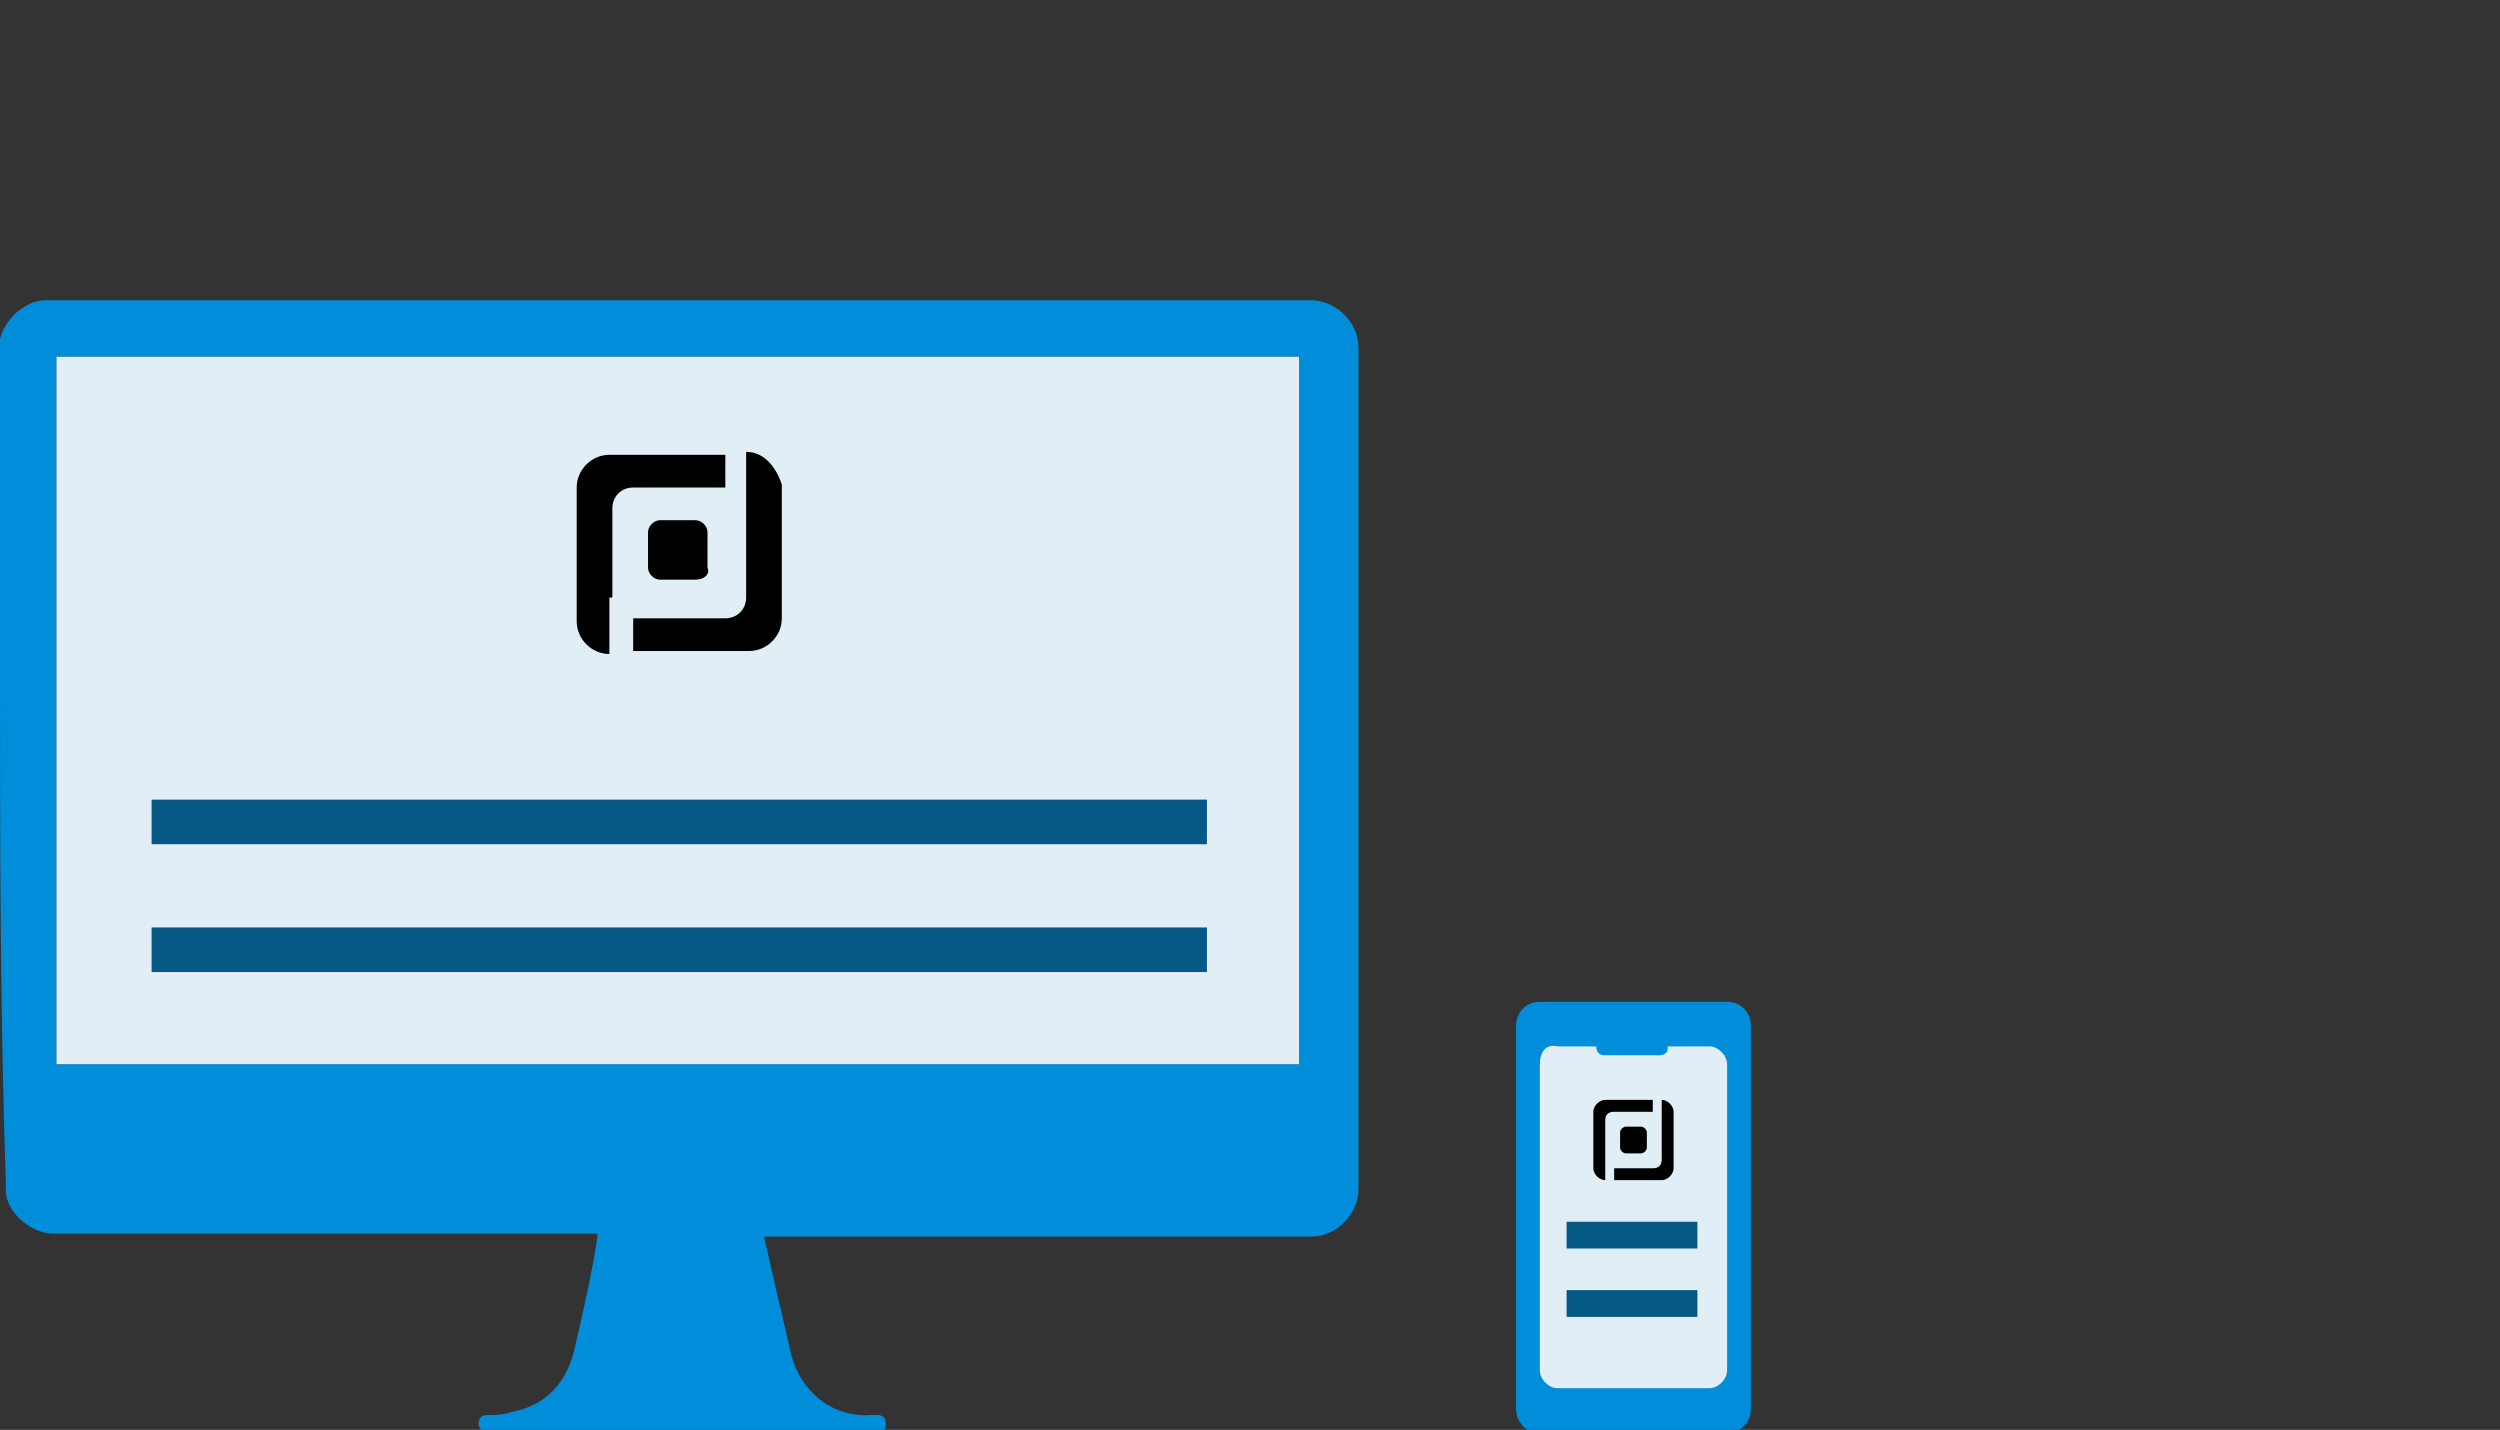
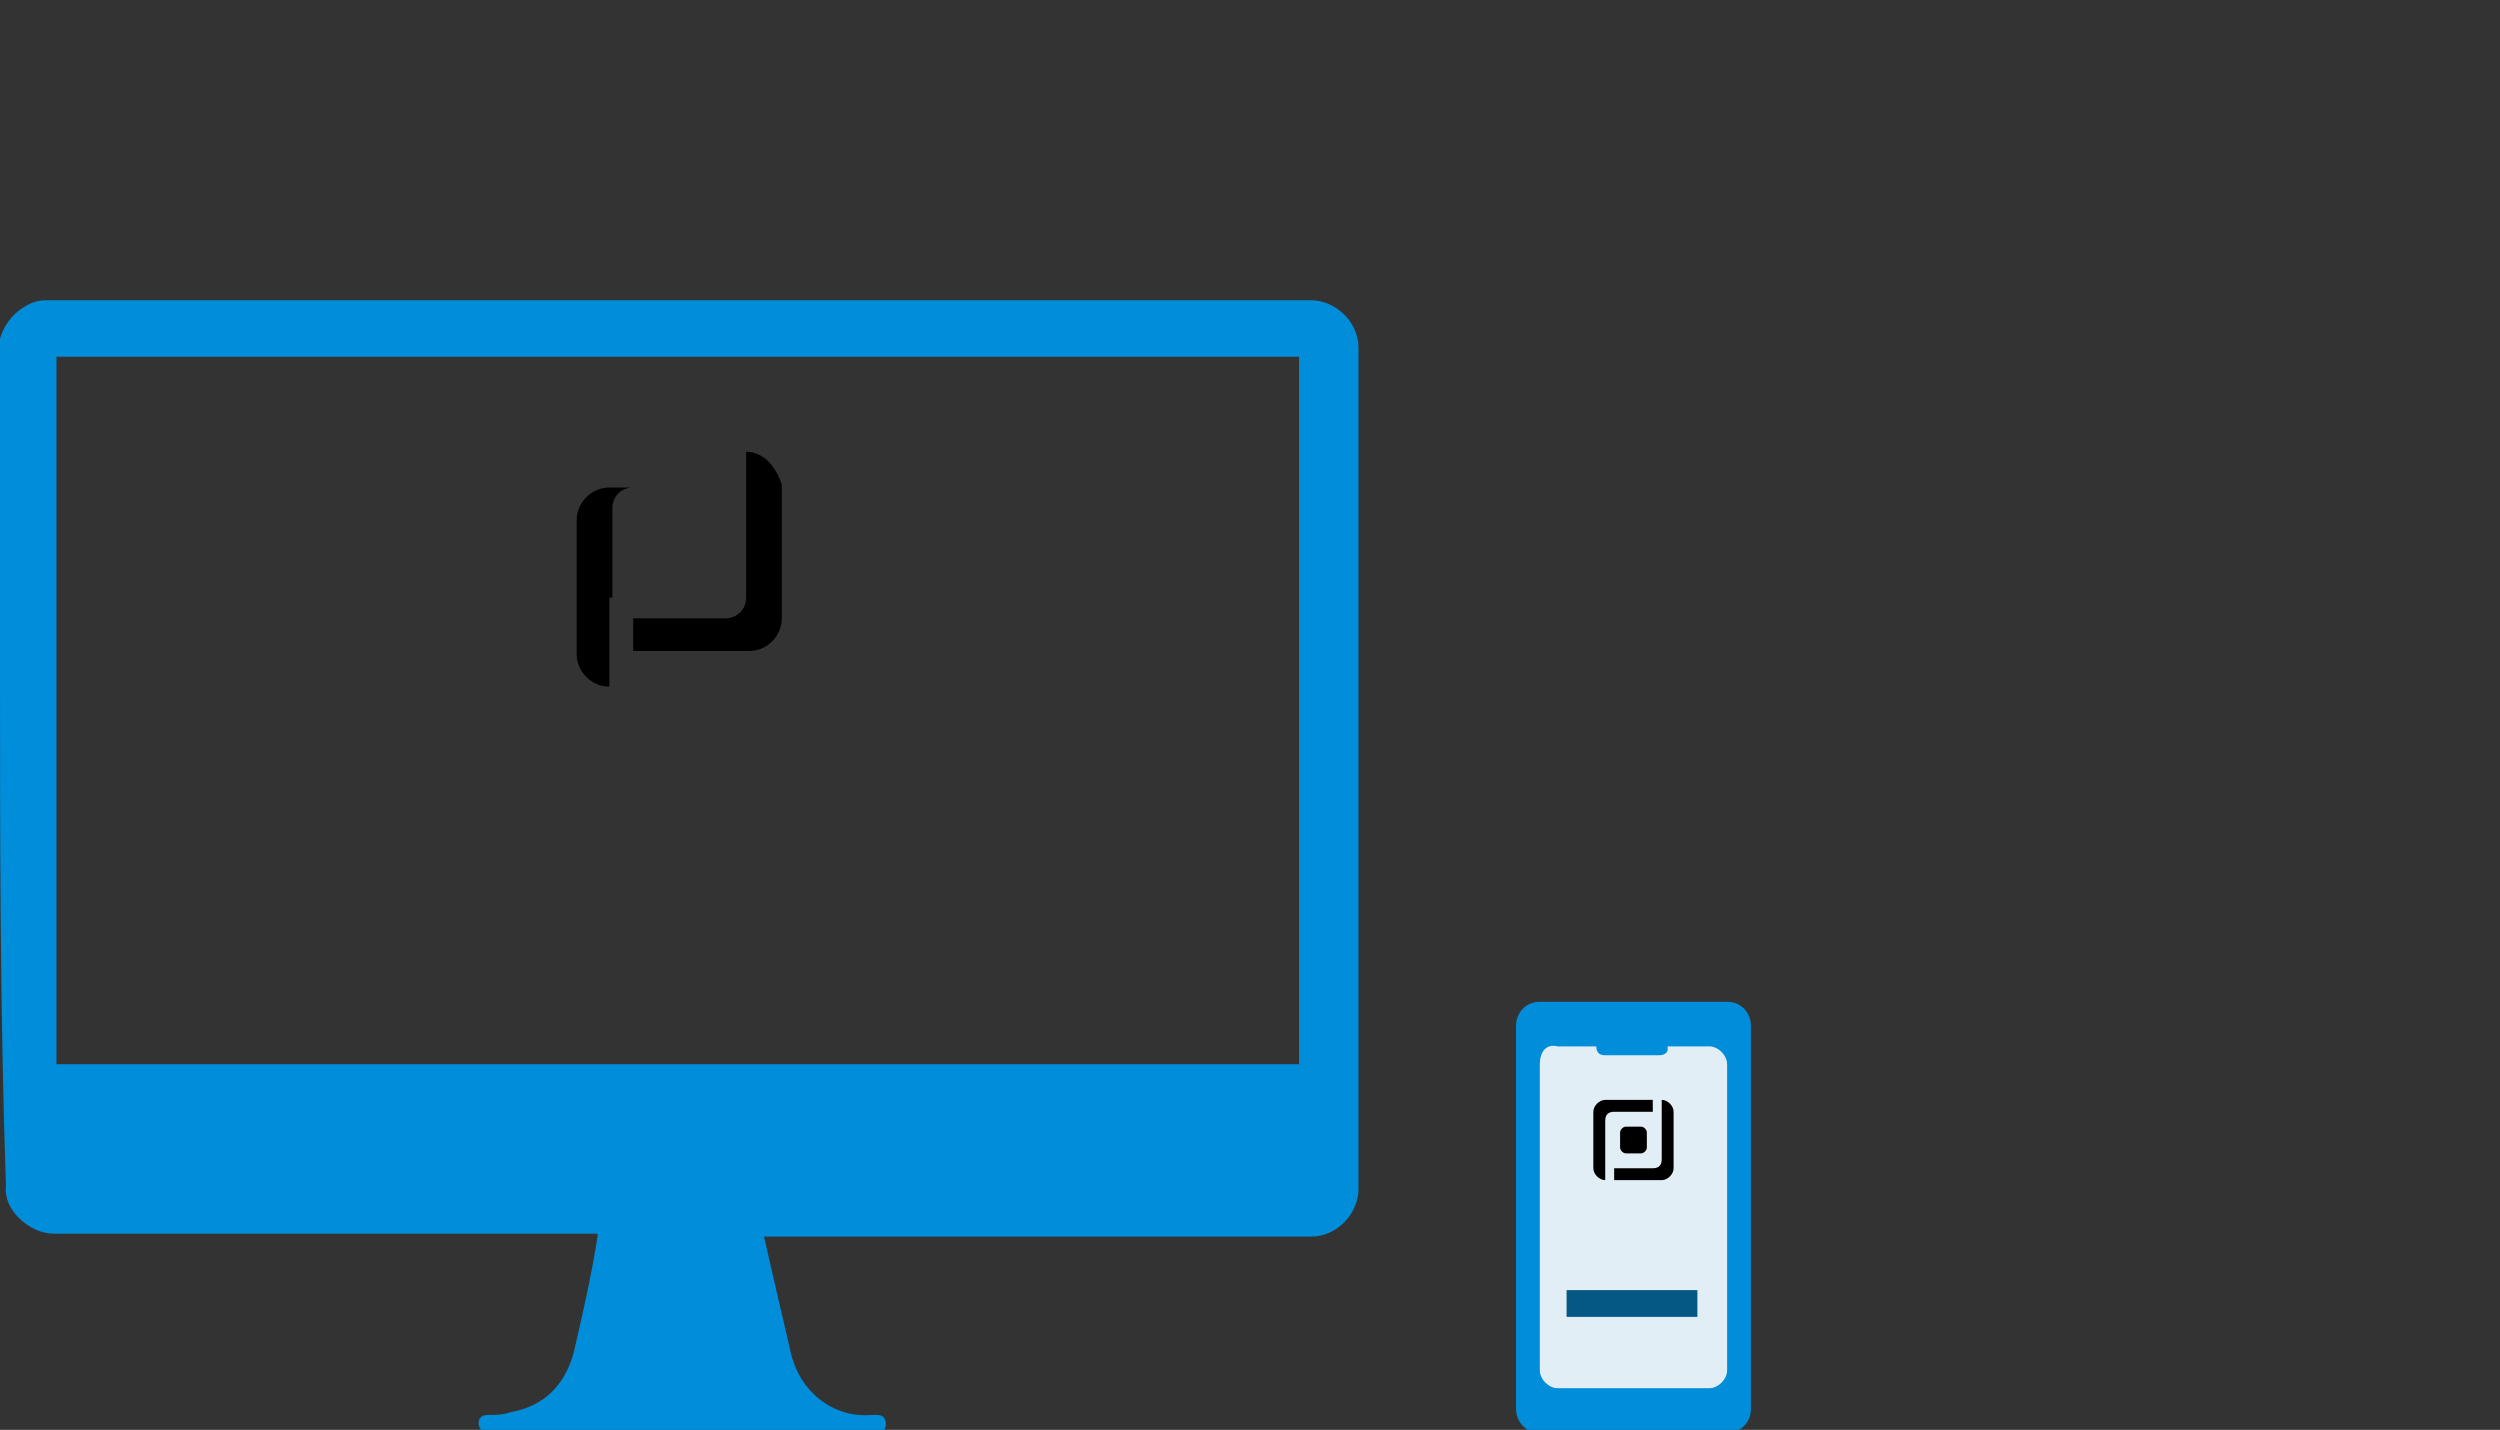
<svg xmlns="http://www.w3.org/2000/svg" id="Capa_1" x="0px" y="0px" viewBox="0 0 84.1 48.1" style="enable-background:new 0 0 84.1 48.1;" xml:space="preserve">
  <rect x="0" y="0" width="84.1" height="48.1" fill="#333333" stroke="none" />
  <style type="text/css">	.st0{fill:#008DD9;}	.st1{fill:#E2EEF6;}	.st2{fill:#055784;}</style>
  <g>
    <g>
      <g>
        <path class="st0" d="M0,11.4c0.1-0.4,0.4-0.8,0.7-1c0.3-0.2,0.5-0.3,0.9-0.3c14.2,0,28.3,0,42.5,0c0.8,0,1.6,0.7,1.6,1.6    c0,9.4,0,18.8,0,28.3c0,0.8-0.7,1.6-1.6,1.6c-6,0-12.1,0-18.1,0c-0.1,0-0.2,0-0.3,0c0.1,0.4,0.2,0.9,0.3,1.3    c0.2,0.9,0.4,1.7,0.6,2.6c0.3,1.3,1.4,2.2,2.7,2.1c0.1,0,0.1,0,0.2,0c0.2,0,0.3,0.1,0.3,0.3c0,0.2-0.1,0.3-0.3,0.3    c0,0-0.1,0-0.1,0c-4.3,0-8.6,0-12.9,0c0,0-0.1,0-0.1,0c-0.2,0-0.3-0.2-0.3-0.3c0-0.2,0.1-0.3,0.3-0.3c0.3,0,0.5,0,0.8-0.1    c1.1-0.2,1.8-0.9,2.1-2c0.3-1.3,0.6-2.6,0.8-3.9c0,0,0,0,0-0.1c-0.1,0-0.2,0-0.2,0c-6,0-12,0-18.1,0c-0.8,0-1.7-0.8-1.6-1.6    C0,34,0,28.2,0,22.4c0-0.1,0-0.2,0-0.3C0,18.5,0,15,0,11.4z M1.9,12c0,7.9,0,15.9,0,23.8c14,0,27.9,0,41.8,0c0-7.9,0-15.8,0-23.8    C29.8,12,15.9,12,1.9,12z" />
-         <path class="st1" d="M1.9,12c13.9,0,27.9,0,41.8,0c0,7.9,0,15.8,0,23.8c-13.9,0-27.9,0-41.8,0C1.9,27.9,1.9,19.9,1.9,12z" />
      </g>
    </g>
    <g>
      <path class="st0" d="M51,34.5v12.9c0,0.4,0.3,0.8,0.8,0.8h6.3c0.4,0,0.8-0.3,0.8-0.8V34.5c0-0.4-0.3-0.8-0.8-0.8h-6.3   C51.3,33.7,51,34.1,51,34.5z" />
      <path class="st1" d="M51.8,35.8v10.3c0,0.3,0.3,0.6,0.6,0.6h5.1c0.3,0,0.6-0.3,0.6-0.6V35.8c0-0.3-0.3-0.6-0.6-0.6h-5.1   C52,35.1,51.8,35.4,51.8,35.8z" />
      <path class="st0" d="M55.8,35.5H54c-0.2,0-0.3-0.1-0.3-0.3V35c0-0.2,0.1-0.3,0.3-0.3h1.8c0.2,0,0.3,0.1,0.3,0.3v0.3   C56.1,35.4,56,35.5,55.8,35.5z" />
    </g>
-     <rect x="5.1" y="26.9" class="st2" width="35.5" height="1.5" />
-     <rect x="5.1" y="31.2" class="st2" width="35.5" height="1.5" />
-     <rect x="52.7" y="41.1" class="st2" width="4.4" height="0.9" />
    <rect x="52.7" y="43.4" class="st2" width="4.4" height="0.9" />
    <g>
-       <path d="M20.6,20.1C20.6,20,20.6,20,20.6,20.1l0-3c0-0.4,0.3-0.7,0.7-0.7h3c0,0,0.1,0,0.1,0v-1.1h-3.9c-0.6,0-1.1,0.5-1.1,1.1v4.5   c0,0.6,0.5,1.1,1.1,1.1V20.1z" />
+       <path d="M20.6,20.1C20.6,20,20.6,20,20.6,20.1l0-3c0-0.4,0.3-0.7,0.7-0.7h3c0,0,0.1,0,0.1,0h-3.9c-0.6,0-1.1,0.5-1.1,1.1v4.5   c0,0.6,0.5,1.1,1.1,1.1V20.1z" />
      <path d="M25.1,15.2L25.1,15.2l0,1.8c0,0,0,0.1,0,0.1v3c0,0.4-0.3,0.7-0.7,0.7h-3c0,0-0.1,0-0.1,0v1.1h3.9c0.6,0,1.1-0.5,1.1-1.1   v-4.5C26.1,15.7,25.7,15.2,25.1,15.2" />
-       <path d="M23.4,19.5h-1.2c-0.2,0-0.4-0.2-0.4-0.4v-1.2c0-0.2,0.2-0.4,0.4-0.4h1.2c0.2,0,0.4,0.2,0.4,0.4v1.2   C23.9,19.3,23.7,19.5,23.4,19.5" />
    </g>
    <g>
      <path d="M54,39C54,39,54,39,54,39l0-1.3c0-0.2,0.1-0.3,0.3-0.3h1.2c0,0,0,0,0.1,0V37H54c-0.2,0-0.4,0.2-0.4,0.4v1.9   c0,0.2,0.2,0.4,0.4,0.4V39z" />
      <path d="M55.9,37L55.9,37l0,0.7c0,0,0,0,0,0V39c0,0.2-0.1,0.3-0.3,0.3h-1.2c0,0,0,0-0.1,0v0.4h1.6c0.2,0,0.4-0.2,0.4-0.4v-1.9   C56.3,37.2,56.1,37,55.9,37" />
      <path d="M55.2,38.8h-0.5c-0.1,0-0.2-0.1-0.2-0.2v-0.5c0-0.1,0.1-0.2,0.2-0.2h0.5c0.1,0,0.2,0.1,0.2,0.2v0.5   C55.4,38.7,55.3,38.8,55.2,38.8" />
    </g>
  </g>
</svg>